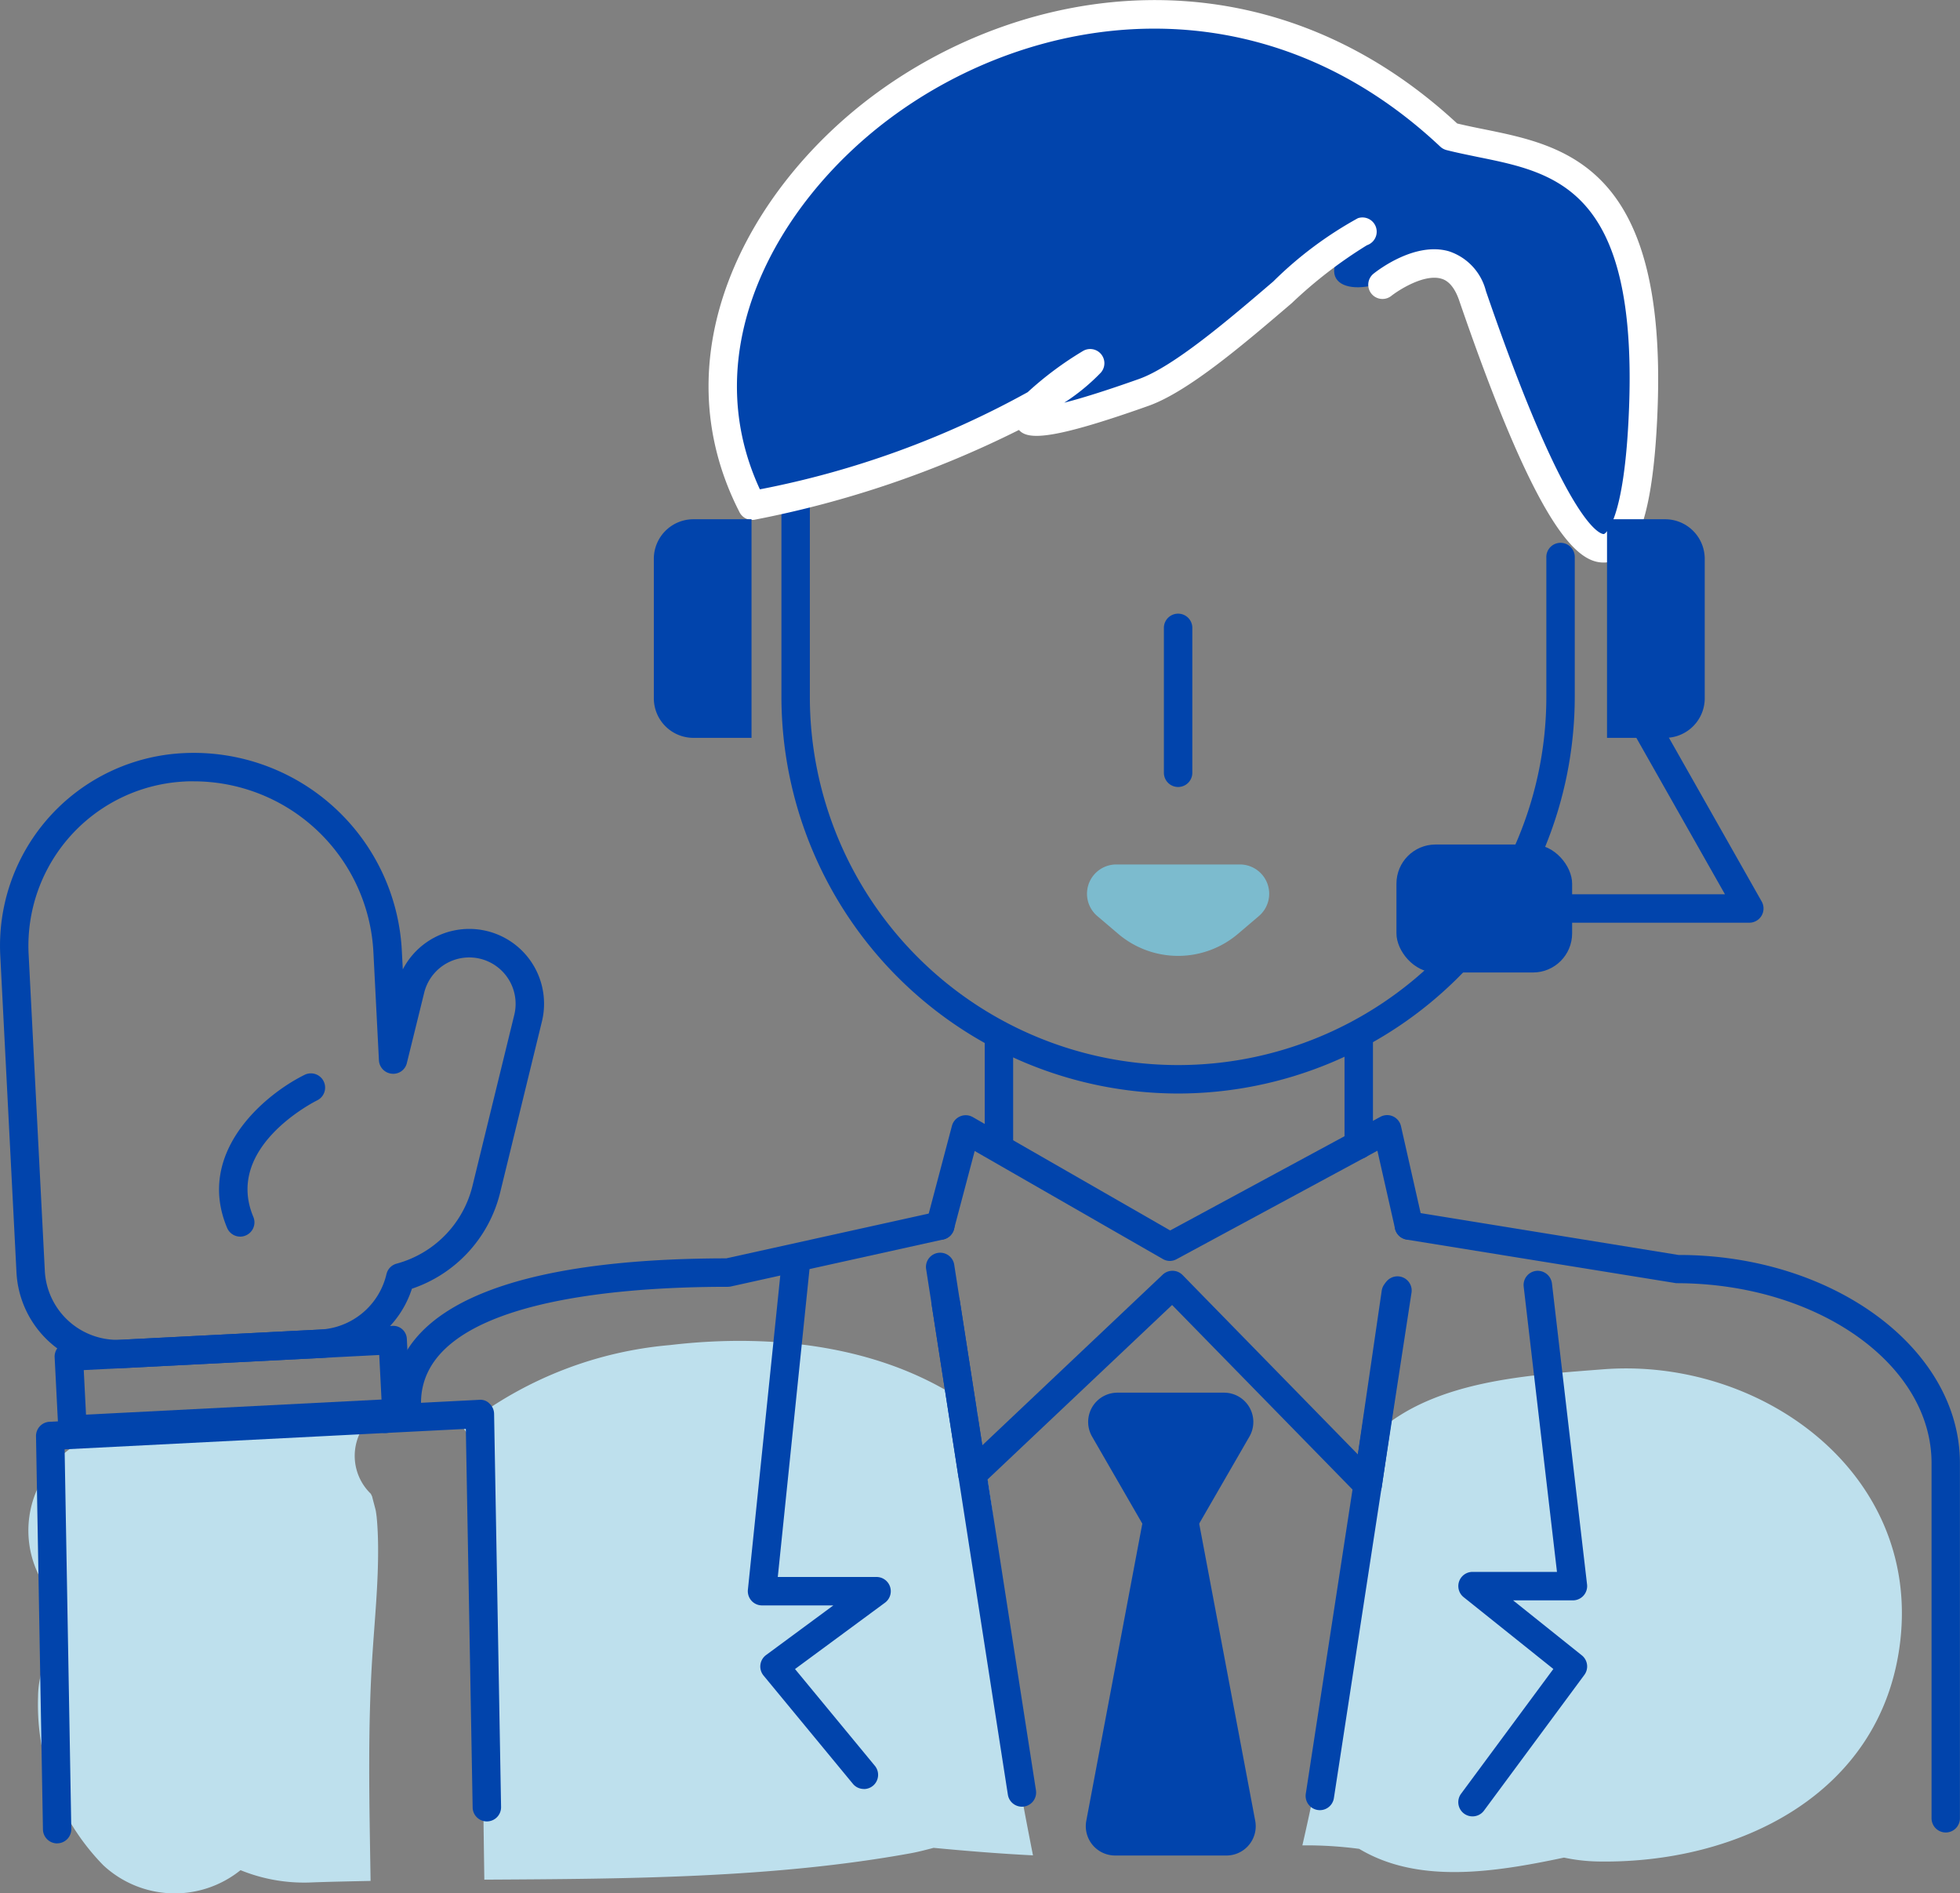
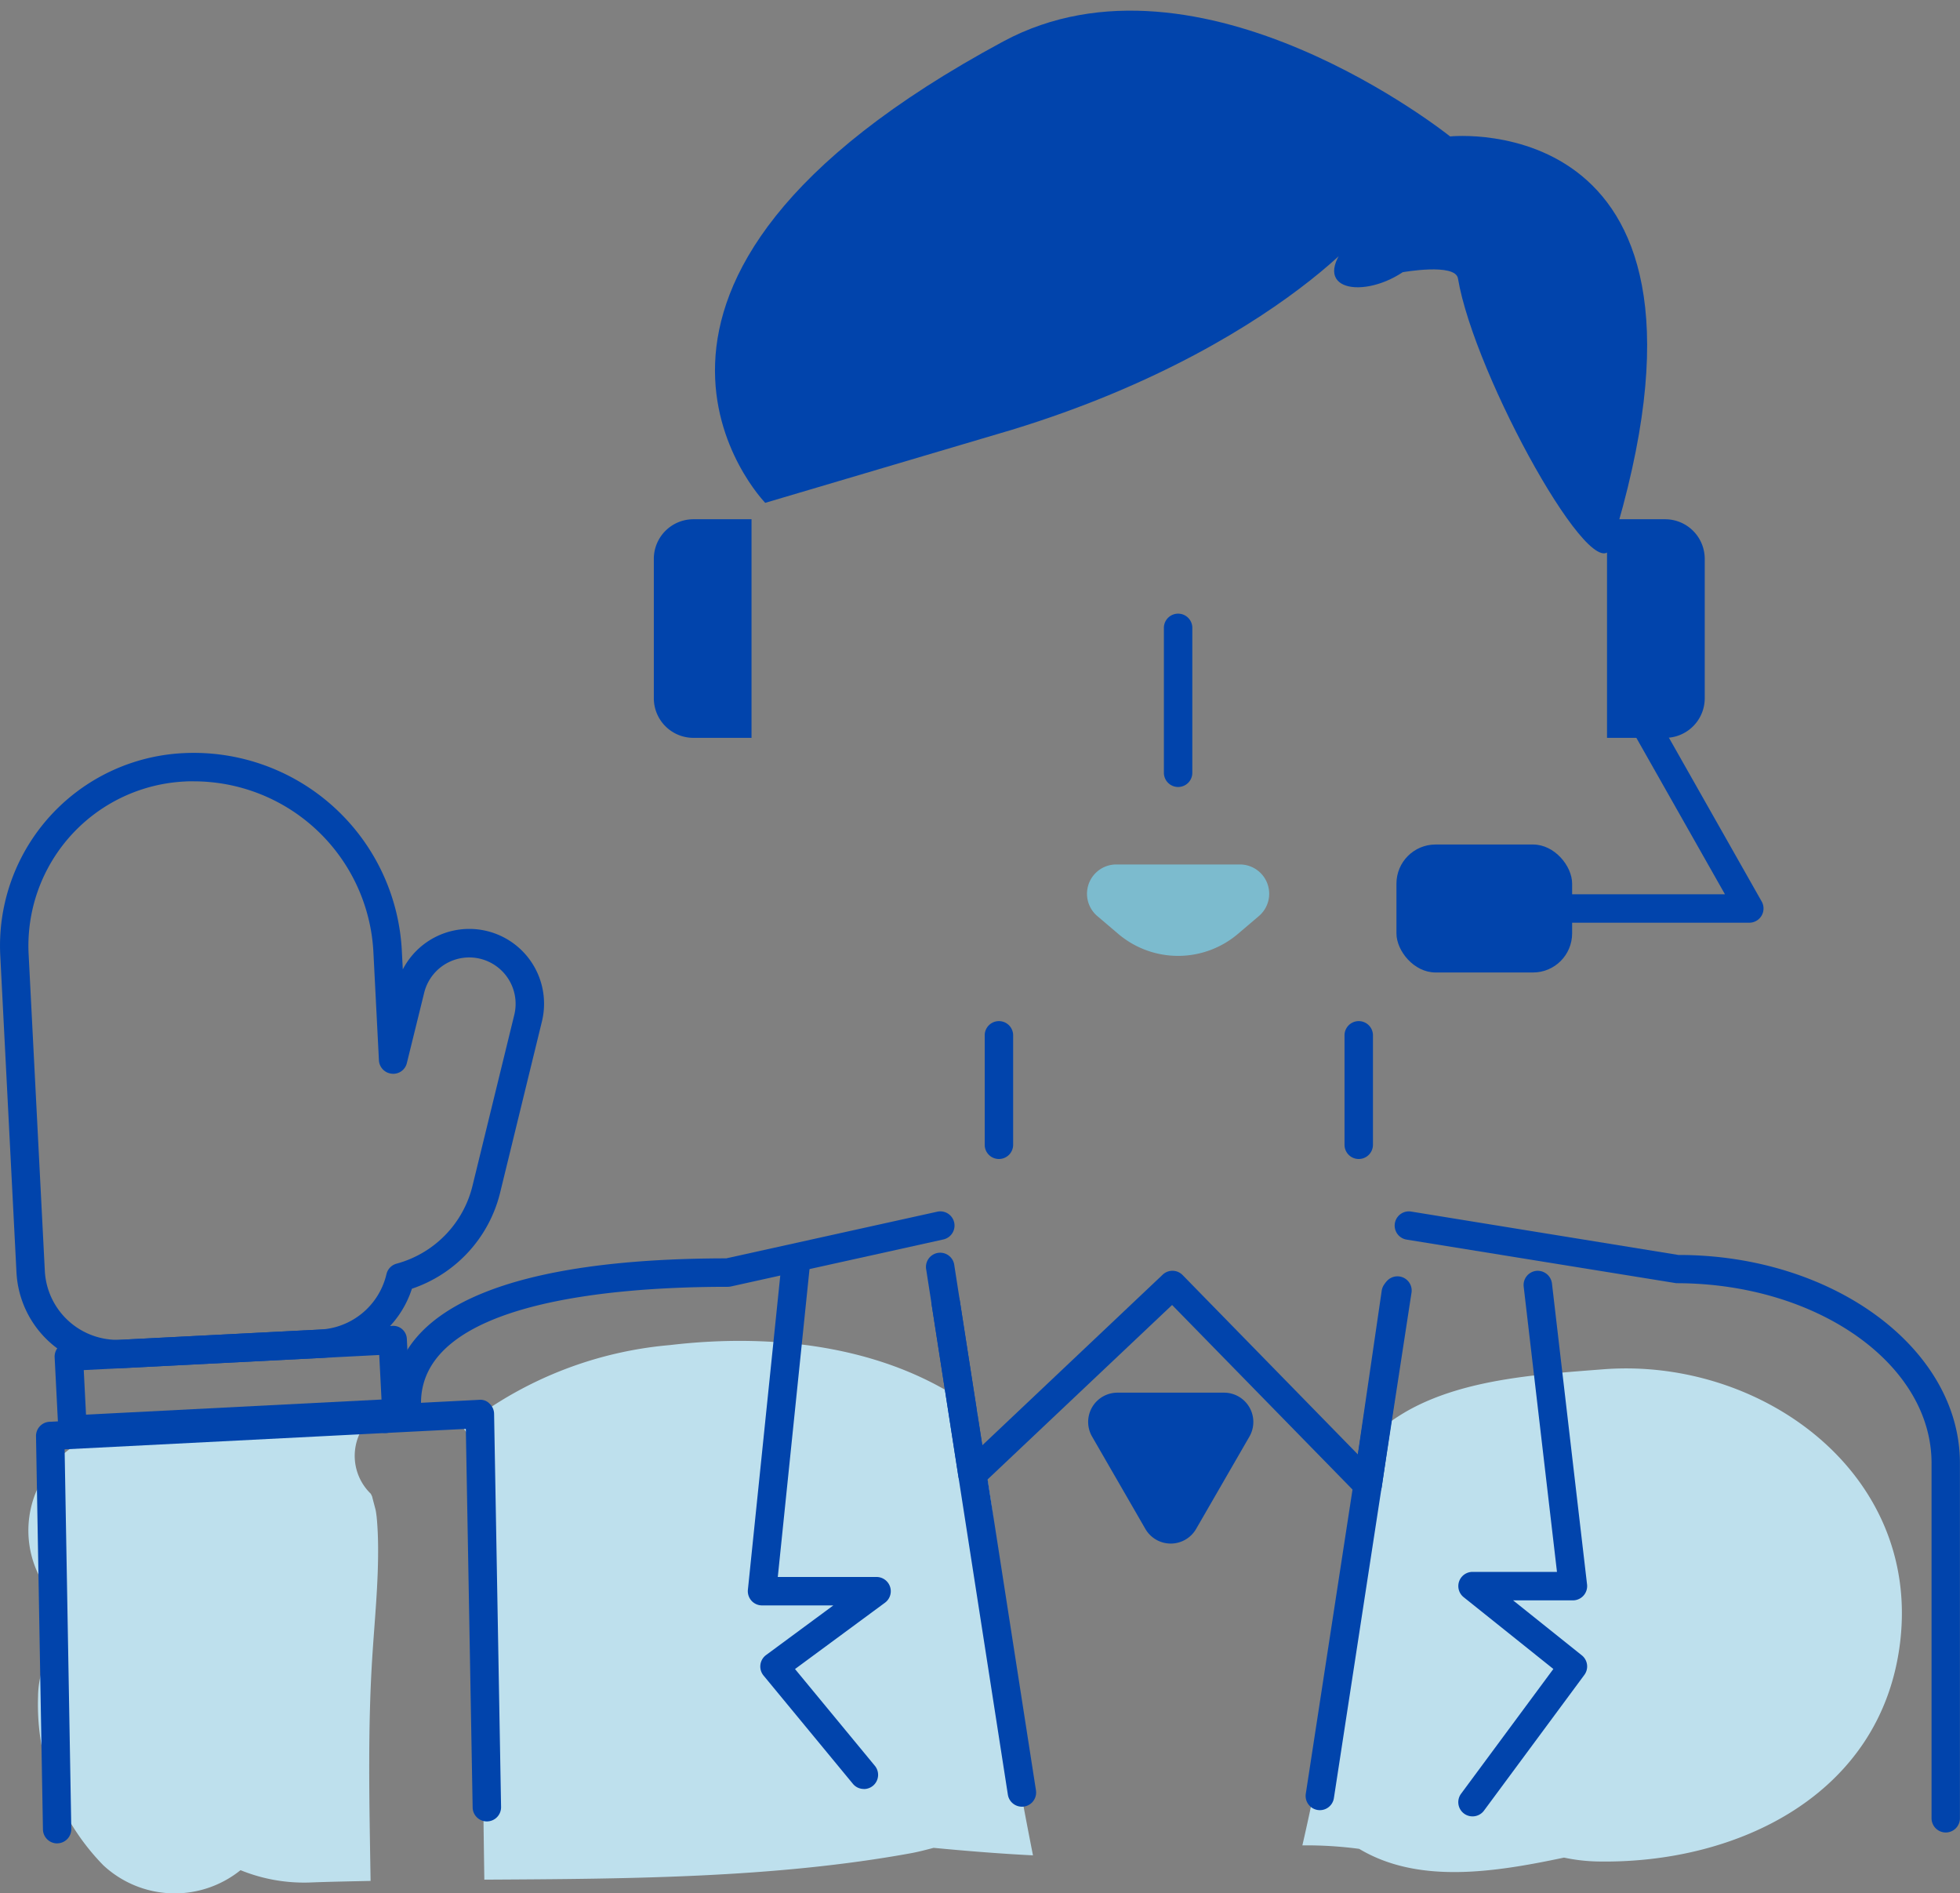
<svg xmlns="http://www.w3.org/2000/svg" width="86.263" height="83.308" viewBox="0 0 86.263 83.308">
  <rect x="0" y="0" width="86.263" height="83.308" fill="#808080" stroke="none" />
  <g id="グループ_3671" data-name="グループ 3671" transform="translate(-188.65 -682.573)">
    <path id="パス_1682" data-name="パス 1682" d="M228.919,745.381c-.234-2.368-.345-4.745-.541-7.116-.15-1.824-.589-3.641-.791-5.465-3.7-2.8-8.758-3.454-13.51-2.892a17.015,17.015,0,0,0-8.754,3.345c-.015.011-.046.039-.065.054l-.458.01c2.018,2.486,1.457,6.486,1.238,9.435-.262,3.536-.179,7.116-.131,10.678,6.3-.036,12.726-.063,18.765-1.161.353-.064.679-.153,1.01-.238,1.458.138,2.914.257,4.372.33C229.6,750.047,229.151,747.731,228.919,745.381Z" transform="translate(4.059 11.851)" fill="#bee0ed" />
    <path id="パス_1683" data-name="パス 1683" d="M247.692,730.731c-2.8.218-6.023.413-8.51,1.771a8.482,8.482,0,0,0-1.844,1.369,45.055,45.055,0,0,1-.642,5.233c-.363,2.235-.661,4.48-1.055,6.71-.349,1.971-.738,3.925-1.184,5.865a17.613,17.613,0,0,1,2.5.153c2.588,1.549,5.9,1.044,9.015.385a7.783,7.783,0,0,0,1.455.17c6.165.123,12.536-2.934,13.339-9.654C261.657,735.252,254.607,730.192,247.692,730.731Z" transform="translate(11.513 12.094)" fill="#bee0ed" />
    <path id="パス_1684" data-name="パス 1684" d="M204.8,742.712c.1-1.52.25-3.039.244-4.565,0-.353-.011-.7-.034-1.056-.008-.125-.019-.249-.031-.373-.011-.083-.031-.239-.043-.287-.025-.106-.125-.468-.155-.6l-.058-.119a2.317,2.317,0,0,1-.255-3.044l-10.505.22a4.443,4.443,0,0,0-3.6,6.852A8.532,8.532,0,0,0,191.03,742a4.248,4.248,0,0,0-.952,2.642,10.113,10.113,0,0,0,2.862,7.407,4.614,4.614,0,0,0,6.049.225,7.427,7.427,0,0,0,3.178.537c.842-.03,1.694-.046,2.546-.064C204.662,749.4,204.576,746.033,204.8,742.712Z" transform="translate(0.247 12.59)" fill="#bee0ed" />
    <path id="パス_1685" data-name="パス 1685" d="M244.065,694.458c-1.871,1.249-4.348.736-2.162-1.562s-2.276,4.6-15.052,8.5l-10.842,3.21s-9.373-9.618,10.471-20.3c8.656-4.661,19.671,4.177,19.671,4.177s13.1-1.374,7.1,18.033c-.669,2.166-6.029-7.474-6.754-11.784C246.383,694.043,244.065,694.458,244.065,694.458Z" transform="translate(6.32 0.093)" fill="#0144ac" />
    <g id="グループ_3669" data-name="グループ 3669" transform="translate(188.65 715.699)">
      <path id="パス_1686" data-name="パス 1686" d="M193.811,736.125a4.45,4.45,0,0,1-4.436-4.219l-.713-13.936a8.485,8.485,0,0,1,8.045-8.911,9.172,9.172,0,0,1,9.628,8.69l.043.825a3.292,3.292,0,0,1,6.123,2.291l-1.844,7.551a5.951,5.951,0,0,1-3.878,4.209,4.4,4.4,0,0,1-3.977,3.045l-8.762.449C193.962,736.124,193.886,736.125,193.811,736.125Zm3.372-25.828c-.136,0-.275,0-.413.01h0a7.238,7.238,0,0,0-6.86,7.6l.713,13.937a3.2,3.2,0,0,0,3.352,3.027l8.762-.449a3.163,3.163,0,0,0,2.923-2.443.624.624,0,0,1,.442-.456,4.7,4.7,0,0,0,3.337-3.4l1.846-7.551a2.041,2.041,0,0,0-3.967-.965l-.76,3.083a.614.614,0,0,1-.667.474.625.625,0,0,1-.564-.591l-.243-4.758a7.922,7.922,0,0,0-7.9-7.516Zm-.444-.614h0Z" transform="translate(-188.65 -709.045)" fill="#0144ac" />
-       <path id="パス_1687" data-name="パス 1687" d="M197.286,727.5a.627.627,0,0,1-.577-.384c-1.39-3.307,1.622-5.851,3.409-6.735a.626.626,0,0,1,.556,1.122c-.169.083-4.092,2.08-2.811,5.128a.625.625,0,0,1-.335.818A.609.609,0,0,1,197.286,727.5Z" transform="translate(-186.713 -706.212)" fill="#0144ac" />
    </g>
-     <path id="パス_1688" data-name="パス 1688" d="M233.593,726.436a17.478,17.478,0,0,1-17.459-17.459v-8.853a.626.626,0,1,1,1.251,0v8.853a16.207,16.207,0,1,0,32.414,0v-6.122a.626.626,0,1,1,1.251,0v6.122A17.477,17.477,0,0,1,233.593,726.436Z" transform="translate(6.908 4.254)" fill="#0144ac" />
    <path id="パス_1689" data-name="パス 1689" d="M261.958,752.5a.626.626,0,0,1-.626-.626V736.25c0-4.367-5.04-7.92-11.236-7.92l-11.868-1.918a.625.625,0,1,1,.2-1.234l11.766,1.91h.019c6.779,0,12.368,4.111,12.368,9.162v15.622A.625.625,0,0,1,261.958,752.5Z" transform="translate(12.329 10.706)" fill="#0144ac" />
    <path id="パス_1690" data-name="パス 1690" d="M202.327,734.923a.625.625,0,0,1-.372-1.129l.7-.518c.259-3.943,5.319-6.029,14.676-6.039l9.289-2.053a.625.625,0,1,1,.27,1.221l-9.355,2.07a.708.708,0,0,1-.136.014c-5.043,0-13.5.664-13.5,5.112a.629.629,0,0,1-.254.5l-.942.7A.618.618,0,0,1,202.327,734.923Z" transform="translate(3.28 10.706)" fill="#0144ac" />
    <path id="パス_1691" data-name="パス 1691" d="M230.212,711.784a.626.626,0,0,1-.626-.626v-6.4a.626.626,0,0,1,1.251,0v6.4A.625.625,0,0,1,230.212,711.784Z" transform="translate(10.289 5.418)" fill="#0144ac" />
-     <path id="パス_1692" data-name="パス 1692" d="M252.954,707.325c-1.215,0-2.954-1.646-6.349-11.54-.277-.8-.664-.915-.792-.952-.75-.213-1.863.5-2.2.766a.626.626,0,0,1-.786-.974c.183-.148,1.829-1.428,3.329-.995a2.479,2.479,0,0,1,1.629,1.749c3.711,10.813,5.158,10.7,5.194,10.693.01,0,.912-.368,1.106-5.571.36-9.6-3.2-10.322-6.645-11.018-.477-.1-.945-.193-1.392-.307a.639.639,0,0,1-.273-.151c-7.947-7.467-17.927-5.979-24.292-1.189-4.915,3.7-8.5,10.117-5.652,16.269a40.031,40.031,0,0,0,11.786-4.275,14.873,14.873,0,0,1,2.413-1.8.625.625,0,0,1,.806.94,8.924,8.924,0,0,1-1.612,1.323c.683-.173,1.718-.486,3.286-1.042,1.529-.541,3.961-2.619,5.914-4.291a16.793,16.793,0,0,1,3.727-2.786.626.626,0,0,1,.4,1.188,19.915,19.915,0,0,0-3.31,2.549c-2.139,1.828-4.561,3.9-6.309,4.521-4.282,1.52-5.311,1.5-5.7,1.06a45.055,45.055,0,0,1-11.609,3.945.623.623,0,0,1-.688-.325c-3.554-6.929.354-14.169,5.8-18.272,6.752-5.079,17.322-6.675,25.784,1.166.379.091.773.173,1.174.253,3.585.726,8.047,1.629,7.648,12.293-.214,5.739-1.275,6.627-2.175,6.761A1.433,1.433,0,0,1,252.954,707.325Z" transform="translate(6.263 0)" fill="#fff" />
    <path id="長方形_1554" data-name="長方形 1554" d="M1.743,0H4.3a0,0,0,0,1,0,0V9.619a0,0,0,0,1,0,0H1.743A1.743,1.743,0,0,1,0,7.876V1.743A1.743,1.743,0,0,1,1.743,0Z" transform="translate(217.426 705.421)" fill="#0144ac" />
    <path id="長方形_1555" data-name="長方形 1555" d="M1.743,0H4.3a0,0,0,0,1,0,0V9.619a0,0,0,0,1,0,0H1.743A1.743,1.743,0,0,1,0,7.876V1.743A1.743,1.743,0,0,1,1.743,0Z" transform="translate(263.678 715.04) rotate(-180)" fill="#0144ac" />
    <g id="グループ_3670" data-name="グループ 3670" transform="translate(250.11 712.953)">
      <path id="パス_1693" data-name="パス 1693" d="M252.361,717.072H242.093a.626.626,0,1,1,0-1.251h9.2l-4.551-8.034a.625.625,0,0,1,1.087-.617l5.08,8.967a.626.626,0,0,1-.544.935Z" transform="translate(-236.835 -706.851)" fill="#0144ac" />
      <rect id="長方形_1556" data-name="長方形 1556" width="7.732" height="5.631" rx="1.721" transform="translate(7.732 12.411) rotate(-180)" fill="#0144ac" />
    </g>
-     <path id="パス_1694" data-name="パス 1694" d="M231.956,728.2a.628.628,0,0,1-.312-.083l-8.283-4.755-.911,3.441a.625.625,0,0,1-1.209-.32l1.119-4.23a.628.628,0,0,1,.917-.383l8.688,4.988,9.252-5a.624.624,0,0,1,.906.413l.957,4.229a.625.625,0,0,1-1.22.275l-.775-3.425-8.835,4.77A.62.62,0,0,1,231.956,728.2Z" transform="translate(8.187 9.857)" fill="#0144ac" />
    <path id="パス_1695" data-name="パス 1695" d="M225.438,750.995a.626.626,0,0,1-.617-.529l-3.593-23.1a.626.626,0,1,1,1.236-.193l3.593,23.1a.626.626,0,0,1-.619.723Z" transform="translate(8.187 11.076)" fill="#0144ac" />
    <path id="パス_1696" data-name="パス 1696" d="M235.2,750.938a.638.638,0,0,1-.1-.008.627.627,0,0,1-.523-.714l3.412-22.209a.626.626,0,1,1,1.236.191l-3.411,22.209A.626.626,0,0,1,235.2,750.938Z" transform="translate(11.543 11.286)" fill="#0144ac" />
    <path id="パス_1697" data-name="パス 1697" d="M220.06,750.237a.621.621,0,0,1-.483-.226l-3.934-4.766a.626.626,0,0,1,.111-.9l2.962-2.185h-3.138a.623.623,0,0,1-.465-.206.631.631,0,0,1-.158-.483l1.48-14.354a.625.625,0,0,1,1.244.129l-1.408,13.663h4.348a.627.627,0,0,1,.372,1.13l-3.962,2.921,3.513,4.256a.625.625,0,0,1-.482,1.024Z" transform="translate(6.611 11.054)" fill="#0144ac" />
    <path id="パス_1698" data-name="パス 1698" d="M240.566,751.265a.625.625,0,0,1-.5-1l4.059-5.486-3.947-3.158a.625.625,0,0,1,.392-1.114h3.714l-1.465-12.552a.626.626,0,0,1,.549-.693.634.634,0,0,1,.695.549l1.545,13.249a.628.628,0,0,1-.622.7h-2.633l3.025,2.419a.626.626,0,0,1,.111.861l-4.416,5.97A.625.625,0,0,1,240.566,751.265Z" transform="translate(12.891 11.232)" fill="#0144ac" />
    <path id="パス_1699" data-name="パス 1699" d="M240.611,737.3a.625.625,0,0,1-.447-.188L232,728.763l-8.358,7.9a.626.626,0,0,1-1.049-.358l-1.168-7.511a.626.626,0,1,1,1.236-.193l.985,6.336,7.94-7.508a.625.625,0,0,1,.877.017l7.711,7.89,1.055-7.224a.627.627,0,0,1,1.24.181l-1.24,8.474a.628.628,0,0,1-.425.505A.647.647,0,0,1,240.611,737.3Z" transform="translate(8.236 11.232)" fill="#0144ac" />
    <path id="パス_1700" data-name="パス 1700" d="M233.522,716.028l.923-.785a1.289,1.289,0,0,0-.833-2.272h-5.44a1.289,1.289,0,0,0-.835,2.272l.923.785A4.068,4.068,0,0,0,233.522,716.028Z" transform="translate(9.609 7.64)" fill="#7cbbce" />
    <path id="パス_1701" data-name="パス 1701" d="M231.674,737.54l2.346-4.063a1.289,1.289,0,0,0-1.117-1.933h-4.691a1.288,1.288,0,0,0-1.116,1.933l2.345,4.063A1.29,1.29,0,0,0,231.674,737.54Z" transform="translate(9.619 12.309)" fill="#0144ac" />
-     <path id="パス_1702" data-name="パス 1702" d="M229.31,736.429l-2.449,12.988a1.29,1.29,0,0,0,1.268,1.529h4.9a1.289,1.289,0,0,0,1.266-1.529l-2.449-12.988A1.289,1.289,0,0,0,229.31,736.429Z" transform="translate(9.599 13.273)" fill="#0144ac" />
    <path id="パス_1703" data-name="パス 1703" d="M190.848,751.316a.626.626,0,0,1-.626-.616l-.305-17.3a.626.626,0,0,1,.594-.636l18.909-.966a.554.554,0,0,1,.458.168.622.622,0,0,1,.2.446l.307,17.3a.625.625,0,0,1-.614.637h-.011a.625.625,0,0,1-.626-.614l-.3-16.658-17.658.9.294,16.7a.625.625,0,0,1-.614.637Z" transform="translate(0.318 12.37)" fill="#0144ac" />
    <path id="パス_1704" data-name="パス 1704" d="M191.361,734.384a.628.628,0,0,1-.626-.594l-.163-3.208a.624.624,0,0,1,.592-.657l14.254-.728a.6.6,0,0,1,.656.593l.165,3.208a.625.625,0,0,1-.592.657l-14.255.728Zm.492-3.242.1,1.96,13.005-.665-.1-1.96Z" transform="translate(0.483 11.718)" fill="#0144ac" />
    <path id="パス_1705" data-name="パス 1705" d="M223.91,724.551a.624.624,0,0,1-.626-.626v-4.84a.626.626,0,0,1,1.251,0v4.84A.625.625,0,0,1,223.91,724.551Z" transform="translate(8.705 9.02)" fill="#0144ac" />
    <path id="パス_1706" data-name="パス 1706" d="M236.565,724.551a.624.624,0,0,1-.626-.626v-4.84a.626.626,0,0,1,1.251,0v4.84A.625.625,0,0,1,236.565,724.551Z" transform="translate(11.886 9.02)" fill="#0144ac" />
  </g>
</svg>